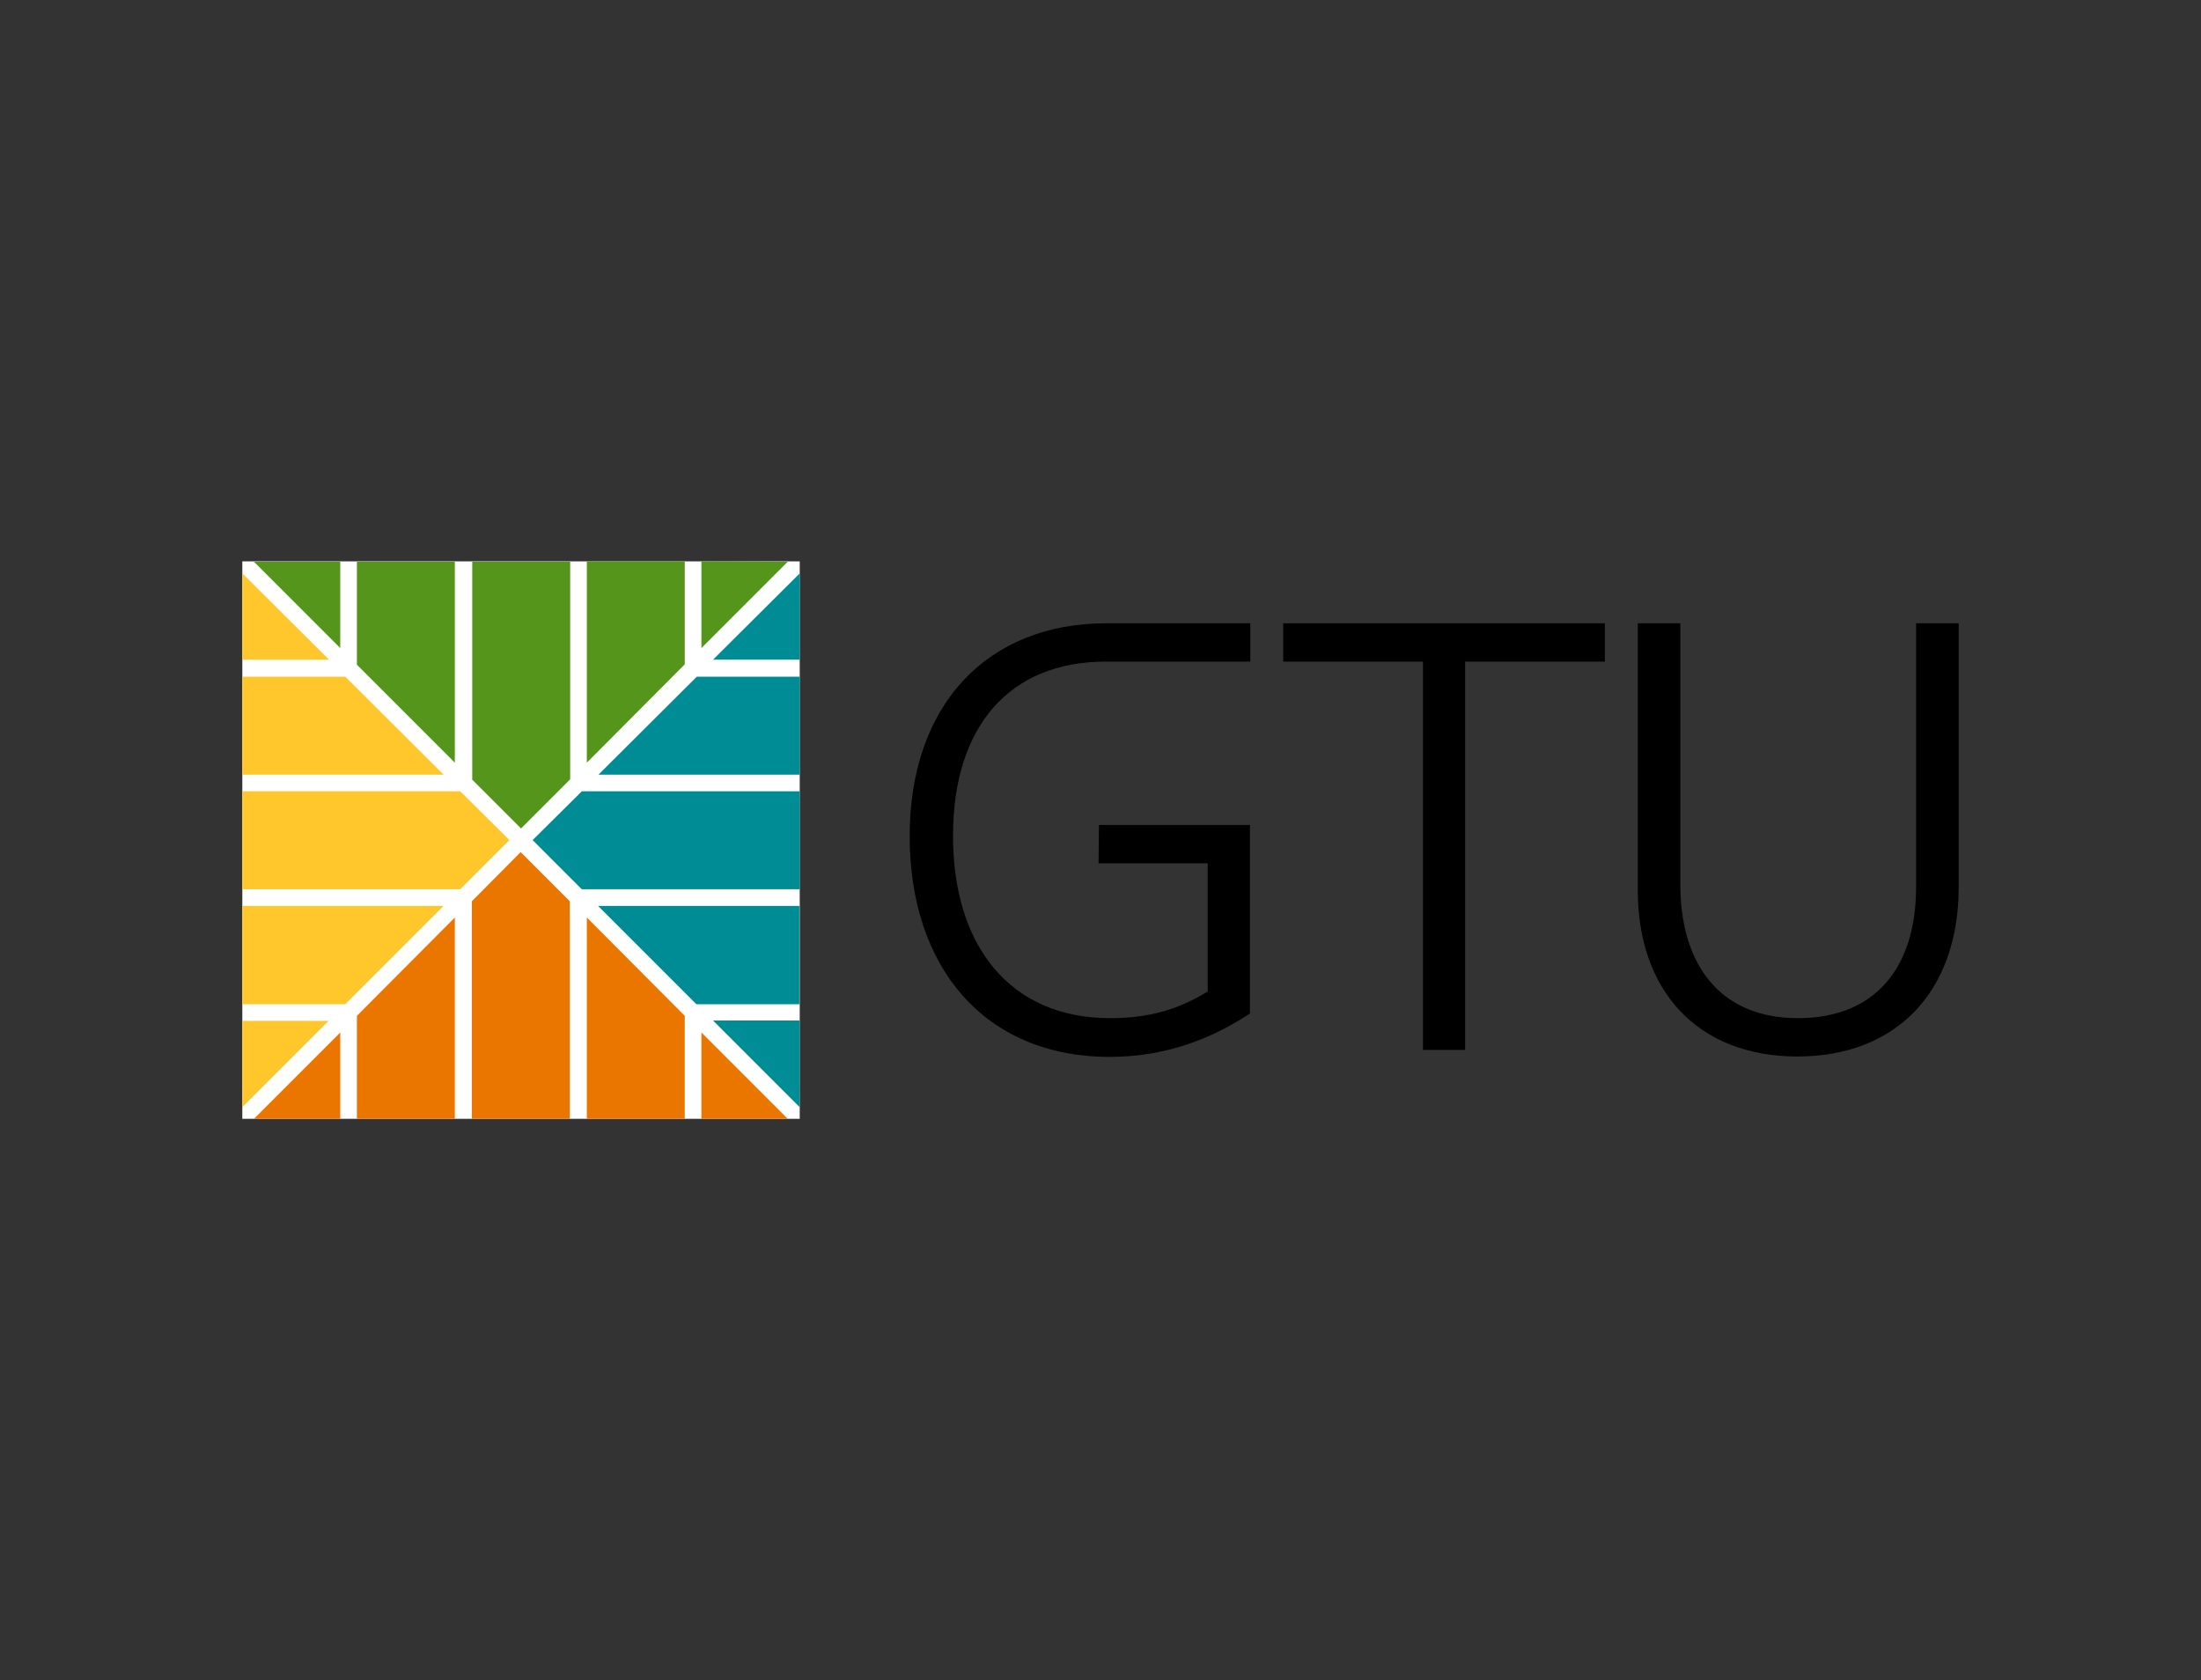
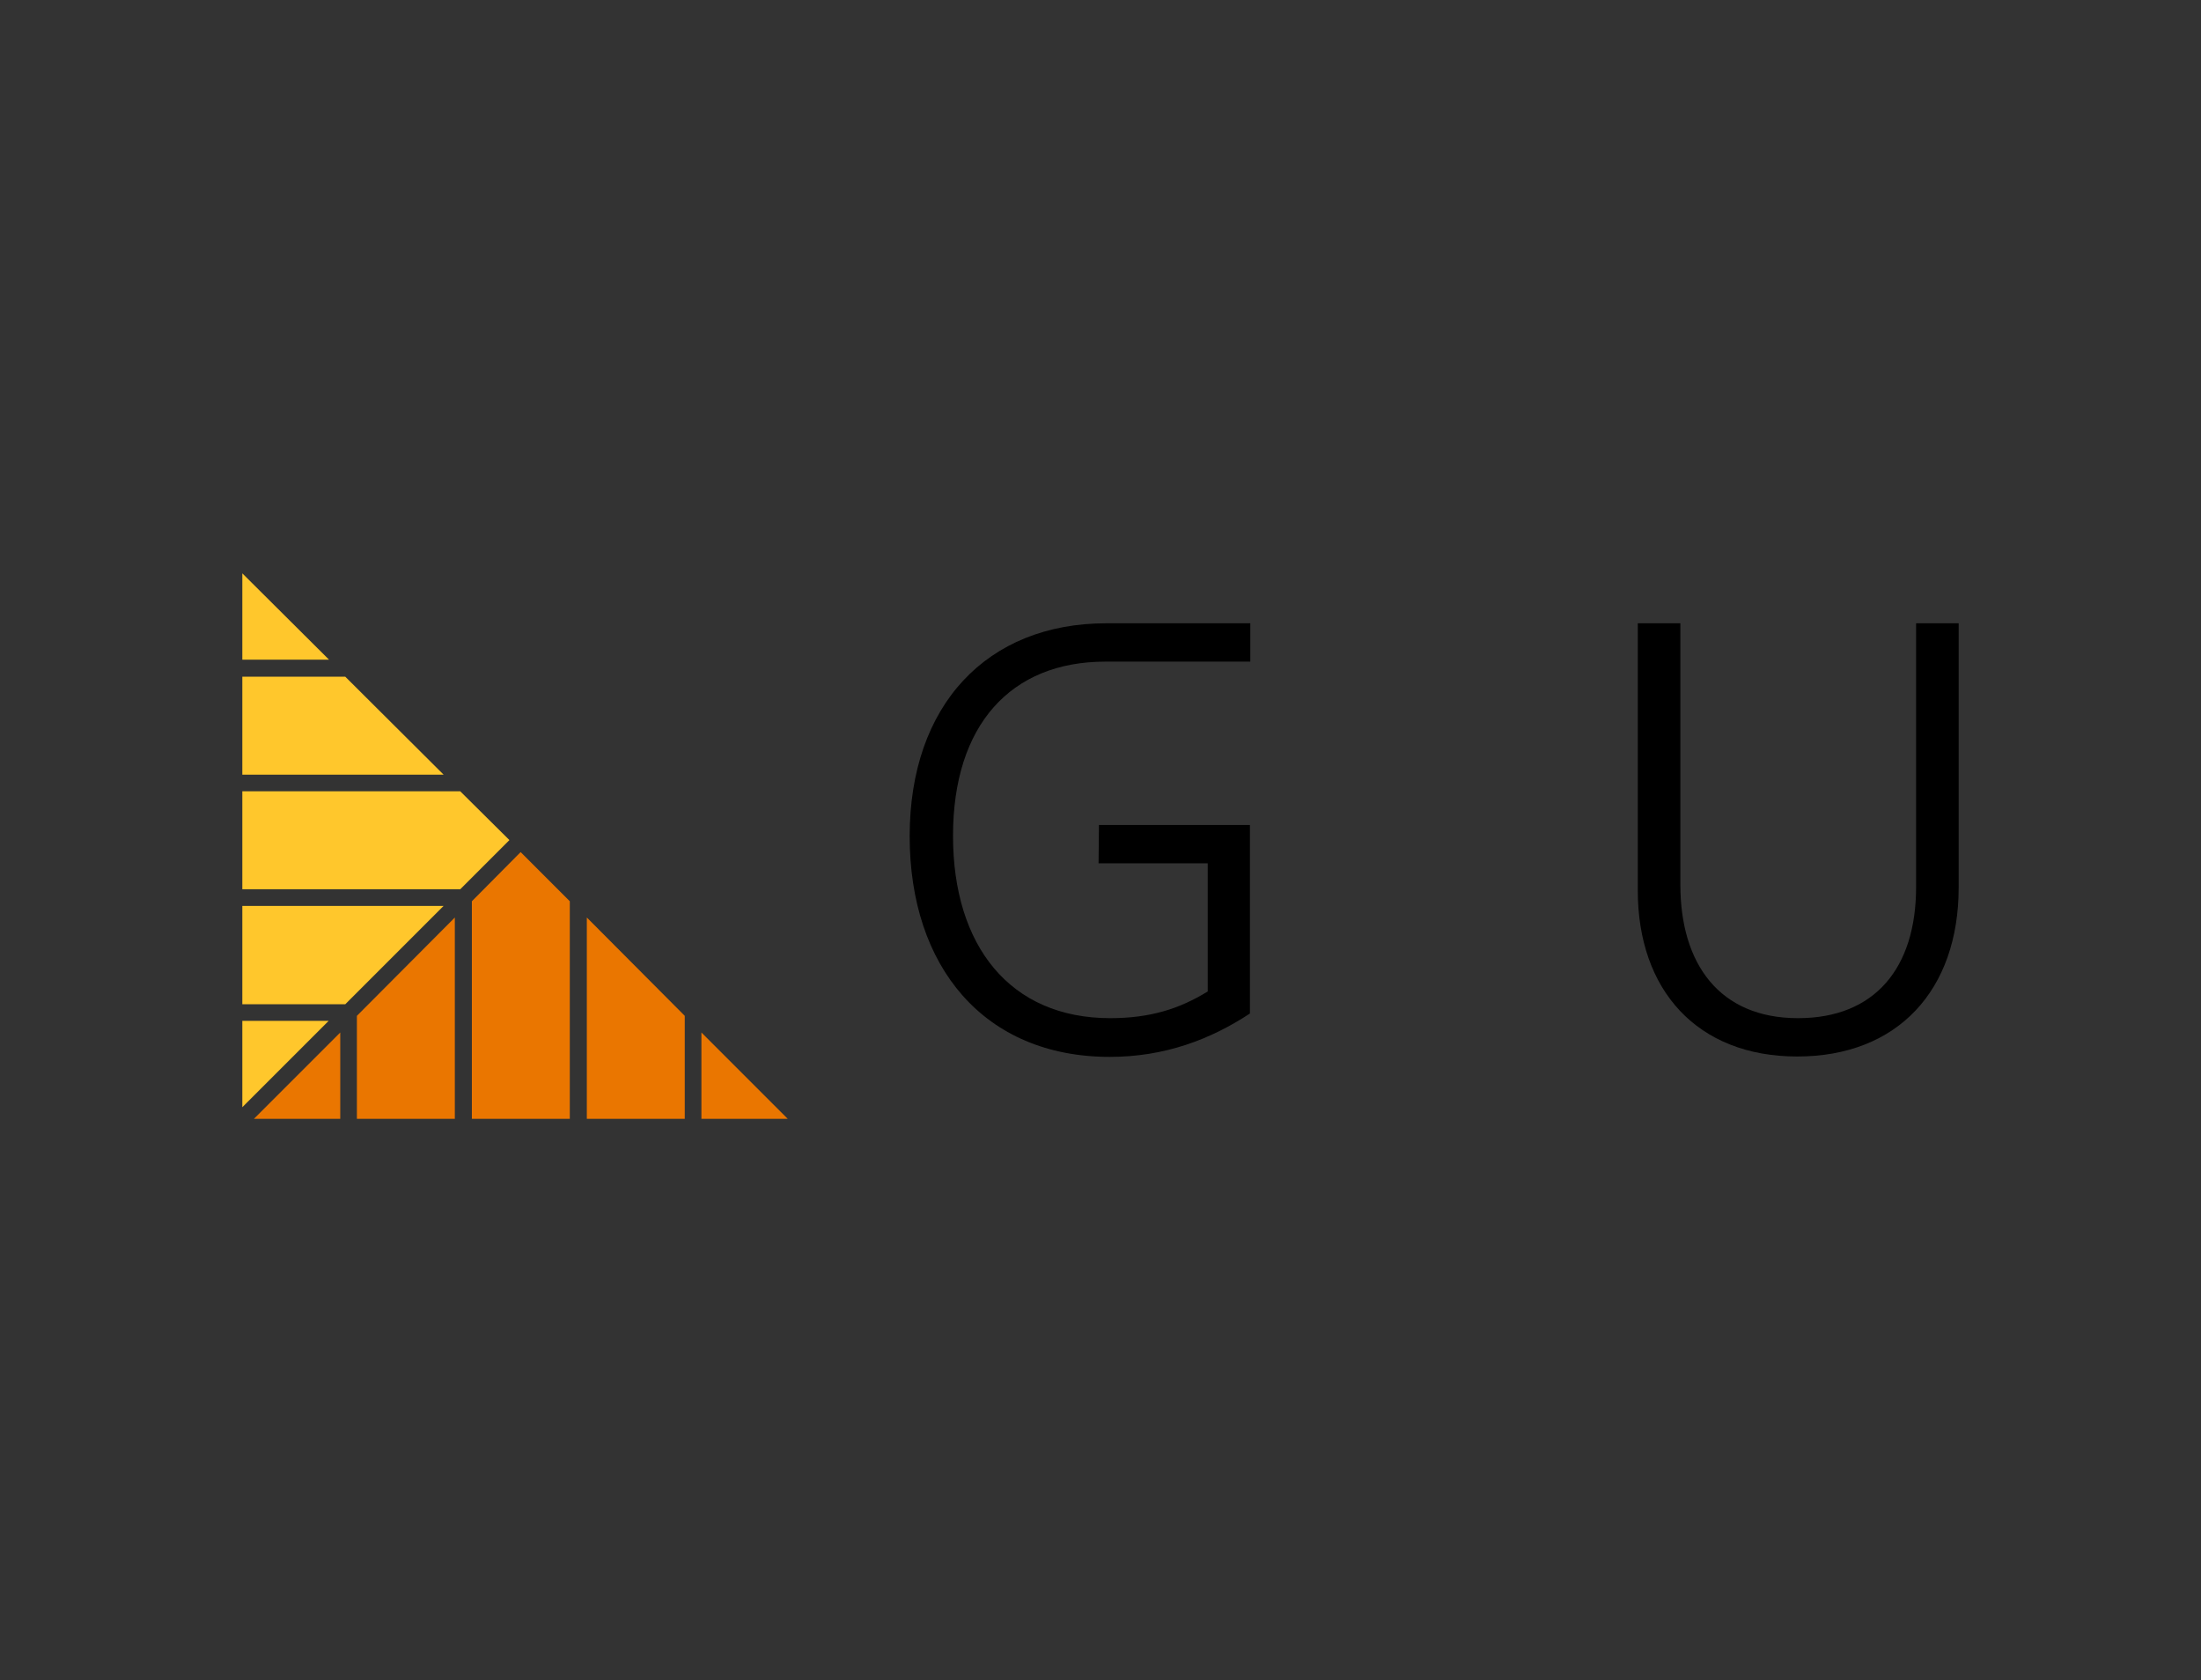
<svg xmlns="http://www.w3.org/2000/svg" version="1.0" id="Layer_1" x="0px" y="0px" viewBox="0 0 568.6 434" style="enable-background:new 0 0 568.6 434;" xml:space="preserve">
  <rect x="0" y="0" width="568.6" height="434" fill="#333333" stroke="none" />
  <style type="text/css">
	.st0{fill:#FFFFFF;}
	.st1{fill:#EA7600;}
	.st2{fill:#55951B;}
	.st3{fill:#008C95;}
	.st4{fill:#FFC72C;}
</style>
-   <rect x="62.6" y="145" class="st0" width="144" height="144" />
  <path class="st1" d="M121.9,232.8V289h25.3v-56.2l-12.7-12.7L121.9,232.8z M87.9,289v-22.3L65.6,289H87.9z M92.2,289h25.3v-52  l-25.3,25.4V289z M181.2,266.7V289h22.3L181.2,266.7z M151.6,289h25.3v-26.6L151.6,237V289z" />
-   <path class="st2" d="M87.9,167.4v-22.3H65.6L87.9,167.4z M92.2,171.7l25.3,25.3v-51.9H92.2V171.7z M121.9,201.3l12.7,12.7l12.7-12.7  v-56.2h-25.3V201.3z M151.6,197l25.3-25.4v-26.6h-25.3V197z M181.2,145v22.4l22.3-22.3L181.2,145z" />
-   <path class="st3" d="M179.9,259.4h26.6V234h-52L179.9,259.4z M206.6,286v-22.4h-22.4L206.6,286z M137.6,217l12.7,12.7h56.3v-25.3  h-56.3L137.6,217z M184.2,170.4h22.4v-22.3L184.2,170.4z M154.6,200.1h52v-25.3H180L154.6,200.1z" />
-   <path class="st4" d="M62.6,148.1v22.3h22.4L62.6,148.1z M118.9,204.4H62.6v25.3h56.3l12.7-12.7L118.9,204.4z M62.6,286l22.3-22.3  H62.6V286z M62.6,259.4h26.6l25.4-25.4h-52V259.4z M89.2,174.8H62.6v25.3h52L89.2,174.8z" />
+   <path class="st4" d="M62.6,148.1v22.3h22.4L62.6,148.1z M118.9,204.4H62.6v25.3h56.3l12.7-12.7L118.9,204.4z M62.6,286l22.3-22.3  H62.6V286M62.6,259.4h26.6l25.4-25.4h-52V259.4z M89.2,174.8H62.6v25.3h52L89.2,174.8z" />
  <path d="M285.6,170.9h37.4V161h-37.2c-30.8,0-50.8,21.1-50.8,55c0,33.7,19.2,57,51.7,57c14.2,0,26-4.5,36.2-11.2v-48.7h-39l-0.1,9.9  H312v33.1c-7.3,4.5-14.9,6.9-25.2,6.9c-25.9,0-40.6-18.7-40.6-47.1C246.2,187.4,261,170.9,285.6,170.9z" />
-   <path d="M378.5,170.9v100.3h-10.9V170.9h-36.1V161h83.1v9.9H378.5z" />
  <path d="M464.3,272.9c-25.9,0-41.2-17.2-41.2-42.9v-69h11v67.5c0,20.5,10.1,34.5,30.4,34.5c19.8,0,30.5-12.9,30.5-33.9V161h11v68.2  C506,255.8,490.2,272.9,464.3,272.9z" />
</svg>